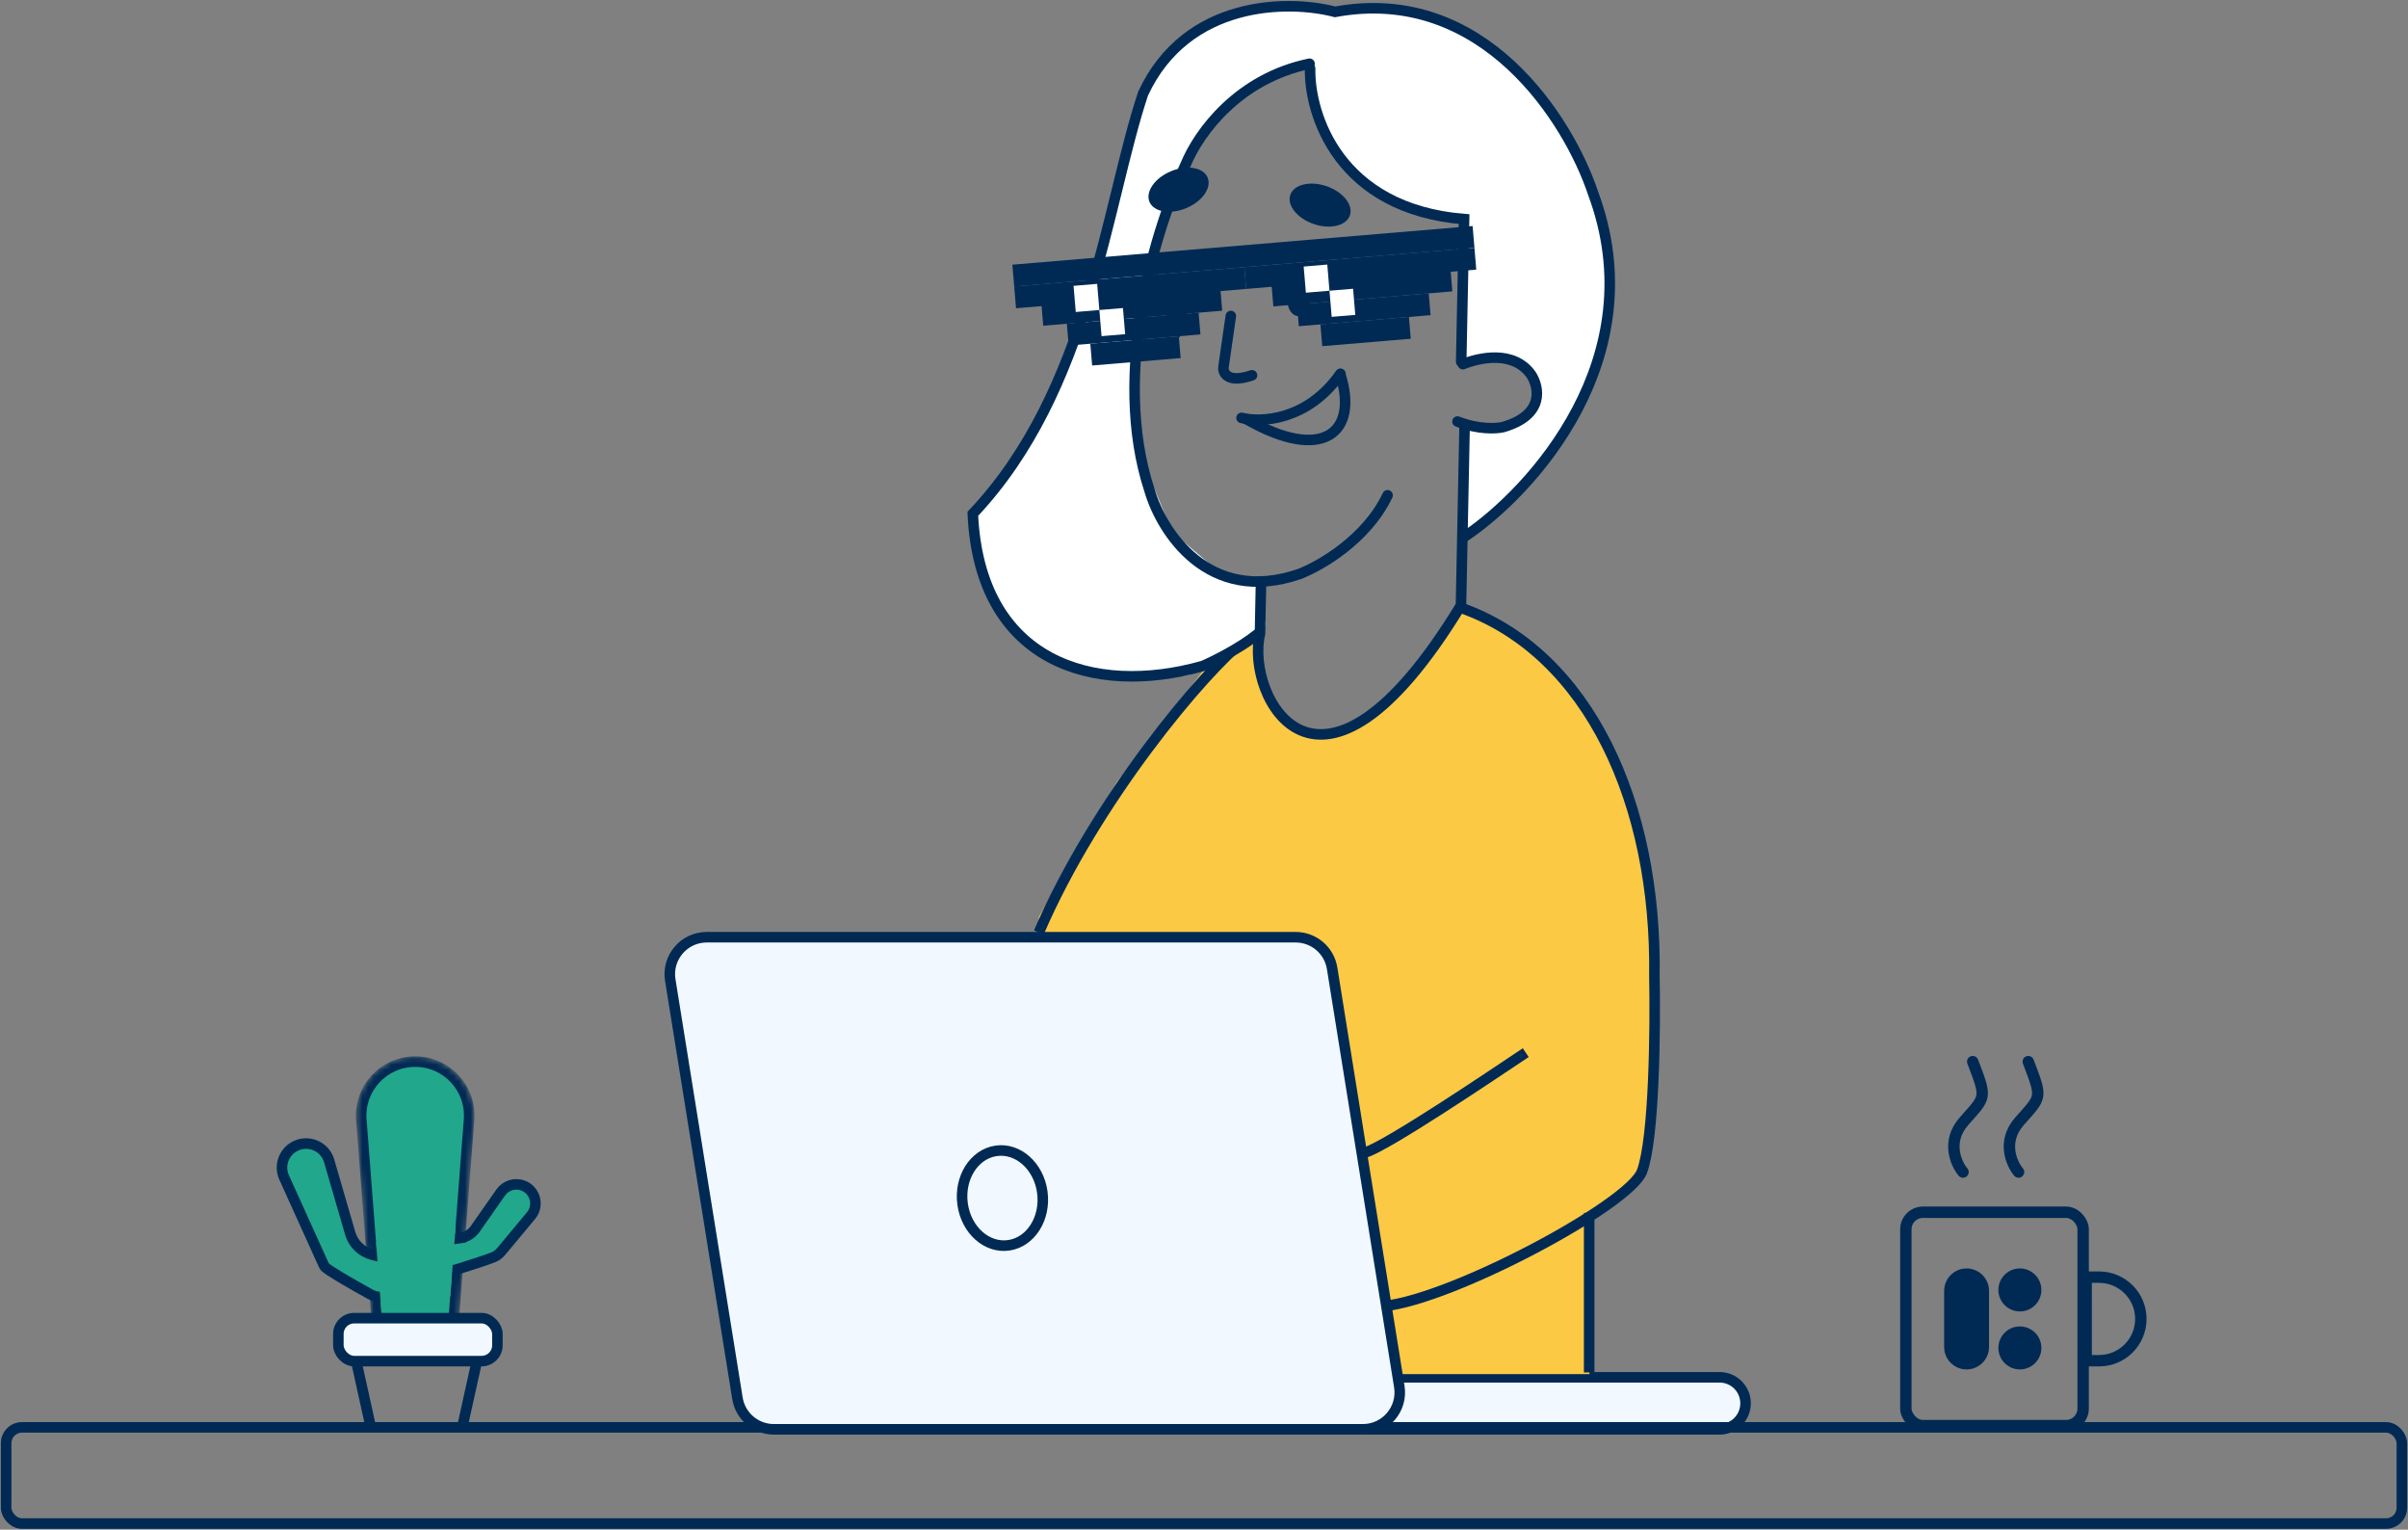
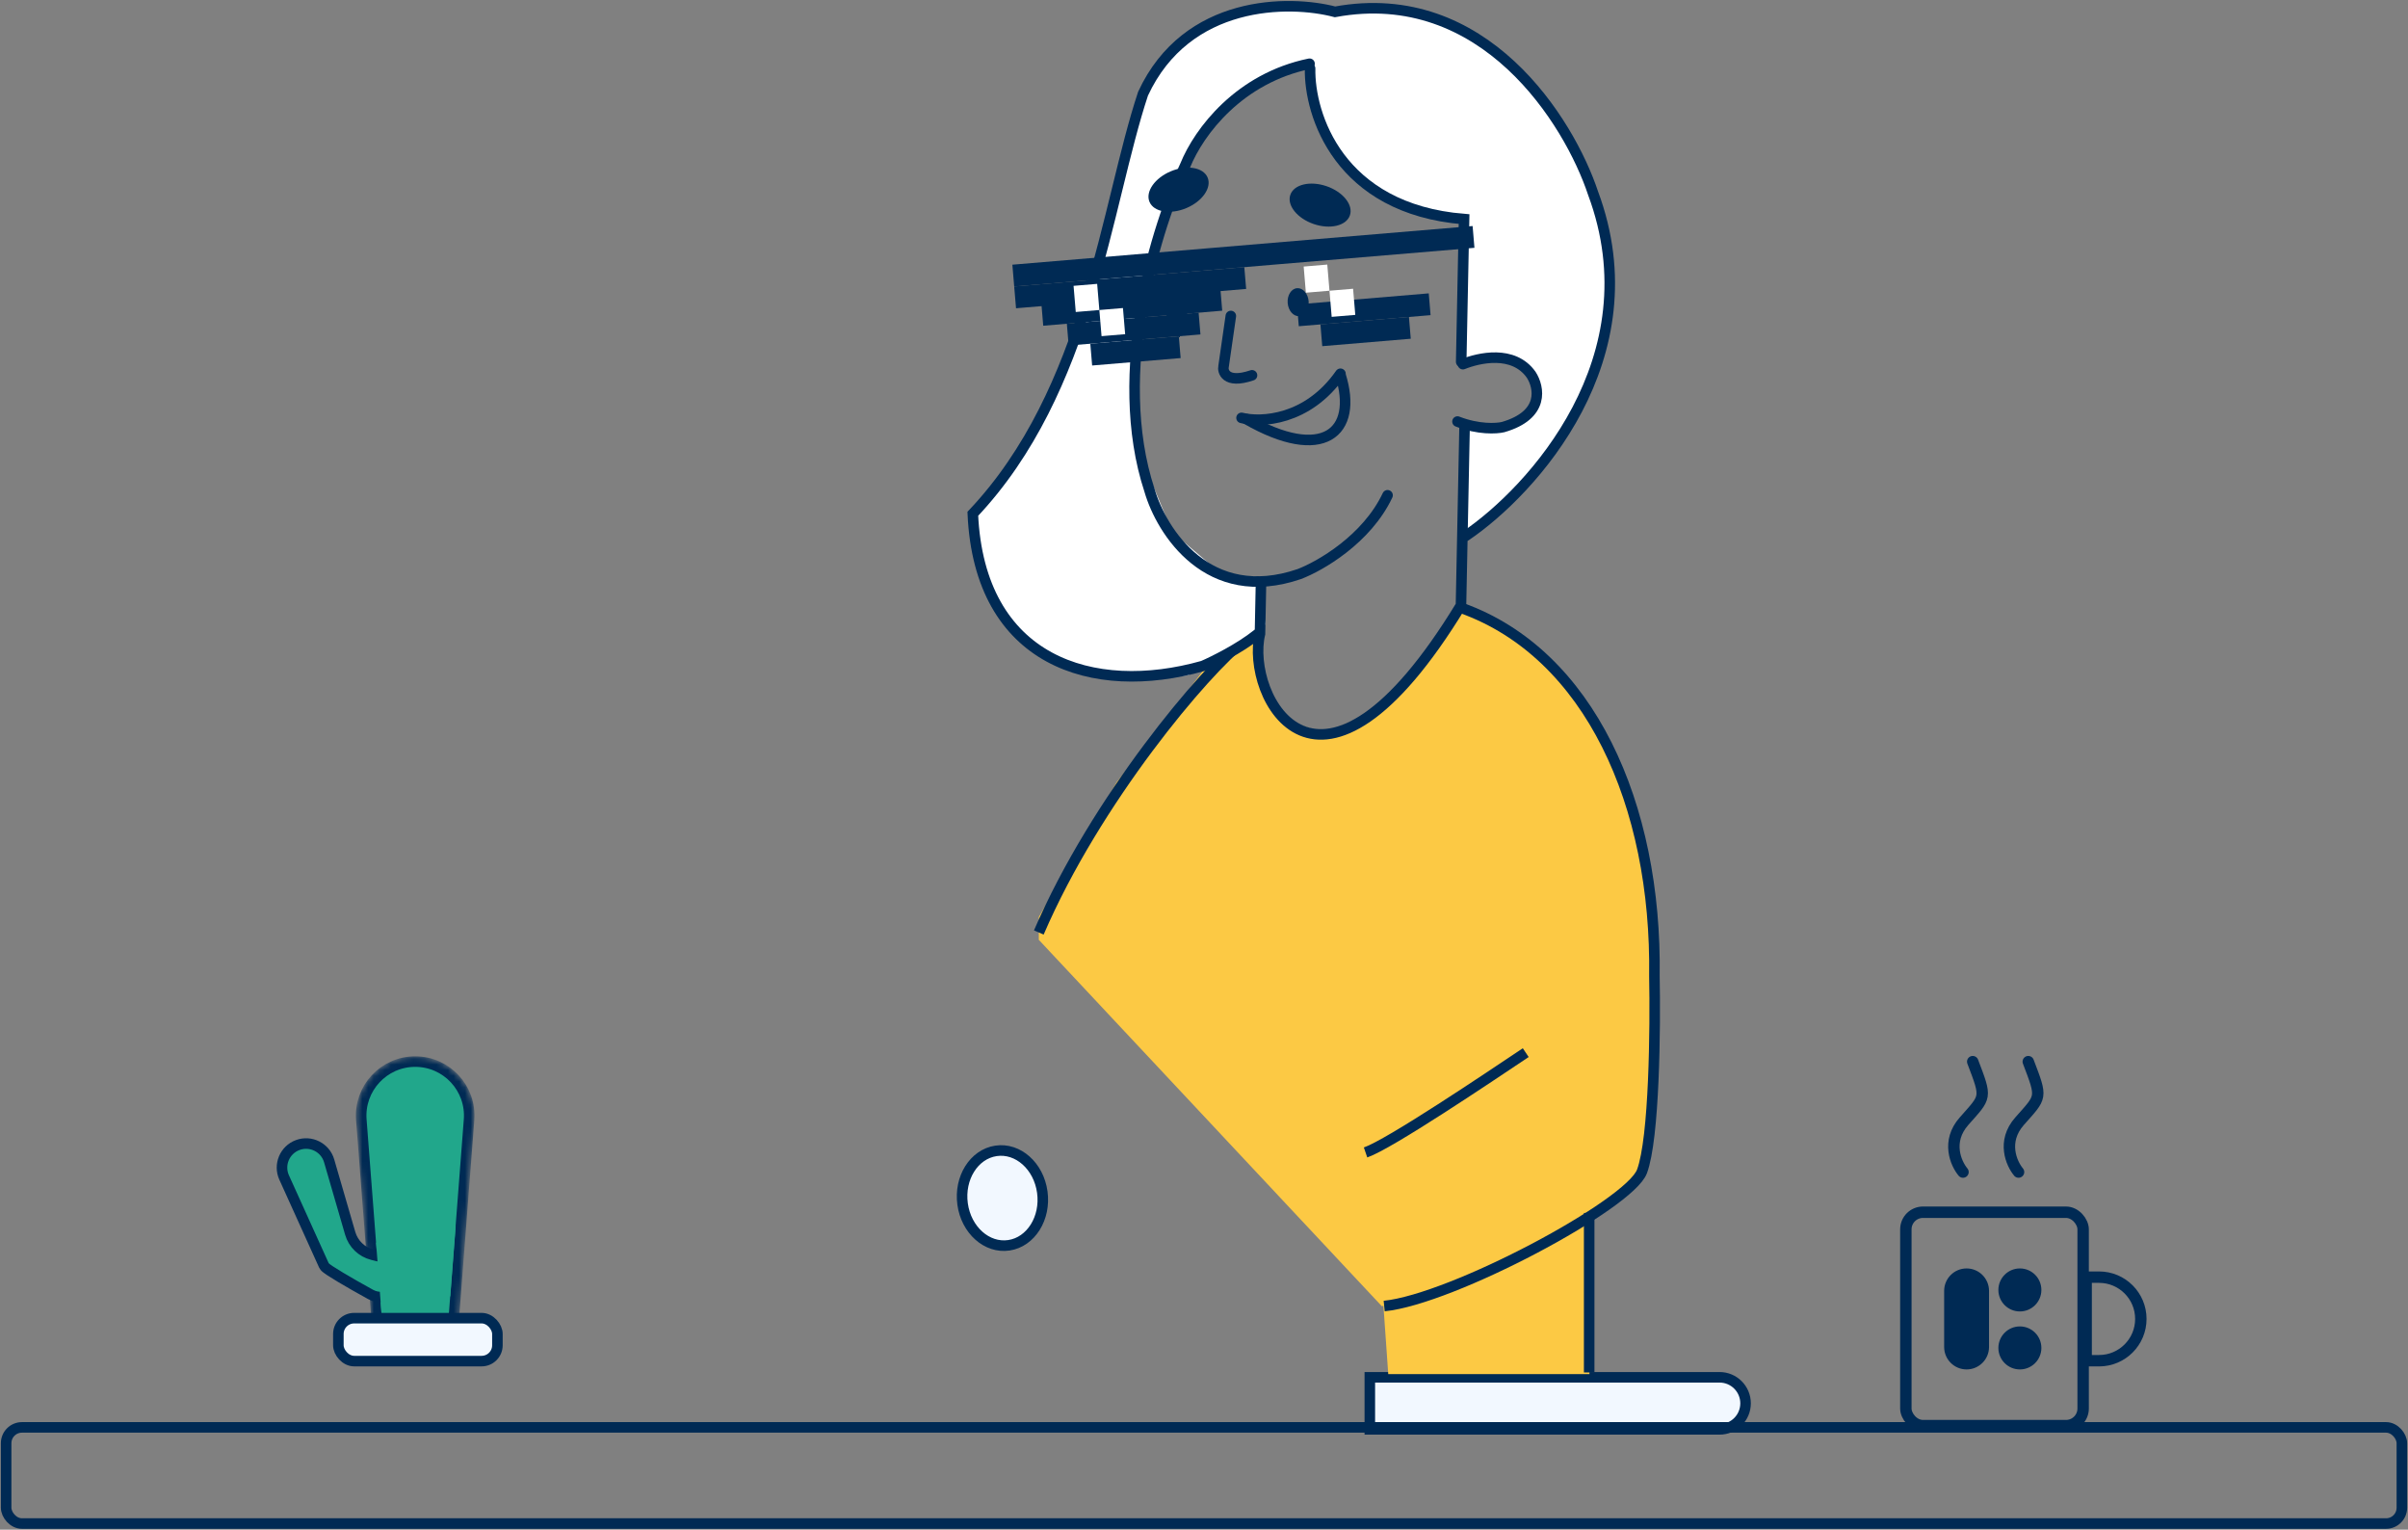
<svg xmlns="http://www.w3.org/2000/svg" width="422" height="268" viewBox="0 0 422 268" fill="none">
  <rect x="0" y="0" width="422" height="268" fill="#808080" stroke="none" />
  <path d="M240.983 241.301H240.059V242.225V249.498V250.422H240.983H301.348C303.867 250.422 305.909 248.38 305.909 245.861C305.909 243.342 303.867 241.301 301.348 241.301H240.983Z" fill="#F2F8FF" stroke="#002A54" stroke-width="1.848" />
  <path d="M278.006 212.428C266.769 216.169 244.093 223.652 243.288 223.652L242.282 226.458L243.288 240.737H278.553L278.006 212.428Z" fill="#FCC944" />
  <path d="M195.691 137.044L182.051 160.671V164.657L242.172 228.854L246.213 227.504L266.927 219.4L281.073 211.299L286.516 206.236C290.153 199.756 290.673 179.796 290.167 171.47L288.652 153.918L285.115 139.741L278.591 125.59L269.453 114.764L261.875 108.688L255.618 107.1L253.792 108.688L250.686 113.346L246.705 119.096L240.512 124.847L232.108 128.385L225.031 126.174L221.439 119.426L219.723 112.019L210.848 117.464L204.785 125.565L195.691 137.044Z" fill="#FCC944" />
  <path d="M218.078 112.143C211.183 117.476 192.066 140.097 182.051 163.37" stroke="#002A54" stroke-width="1.848" />
  <path d="M256.179 106.539C278.495 114.539 290.383 140.891 289.933 171.051C290.114 180.021 289.933 199.415 287.756 205.234C285.578 211.052 254.553 227.604 242.579 228.817M239.313 201.907C243.508 200.469 260.853 188.786 267.385 184.422" stroke="#002A54" stroke-width="1.848" />
  <path d="M278.502 212.506V240.454" stroke="#002A54" stroke-width="1.848" />
  <rect x="1.076" y="250.076" width="419.848" height="16.848" rx="2.772" stroke="#002A54" stroke-width="1.848" />
  <path d="M196.751 28.009C194.212 54.641 178.183 80.444 170.486 90.017C170.311 98.685 174.056 105.932 175.95 108.472C185.751 118.675 201.581 119.272 208.272 118.295L215.874 113.446L221.792 109.396L220.293 101.027L214.459 100.91L205.442 93.223L199.876 79.77L198.613 59.732L203.082 44.814C206.247 20.196 222.075 12.677 229.593 11.995C231.15 34.039 248.231 38.775 256.577 38.388L256.073 63.392C266.129 60.927 268.553 64.756 268.508 66.978C269.654 76.34 260.561 75.156 255.871 73.394L257.118 94.265C289.622 70.239 283.771 40.604 276.783 28.789C265.985 1.889 243.736 -0.227 233.962 2.077C207.384 -3.128 198.08 17.196 196.751 28.009Z" fill="white" />
  <path d="M243.168 86.773C239.525 94.494 231.334 99.194 227.694 100.578C211.719 106.047 203.553 93.109 201.467 85.957C194.602 65.211 202.768 39.333 207.709 28.988C210.136 23.002 217.216 13.691 229.497 11.168" stroke="#002A54" stroke-width="1.848" stroke-linecap="round" />
  <path d="M215.702 55.36L214.421 64.253C214.266 64.892 214.658 67.369 219.413 65.754" stroke="#002A54" stroke-width="1.848" stroke-linecap="round" />
  <ellipse cx="227.502" cy="52.939" rx="1.843" ry="2.457" transform="rotate(-4.349 227.502 52.939)" fill="#002A54" />
  <ellipse cx="206.209" cy="54.703" rx="1.843" ry="2.457" transform="rotate(-4.349 206.209 54.703)" fill="#002A54" />
  <path d="M234.907 65.658C238.137 75.862 231.77 81.087 218.441 73.436" stroke="#002A54" stroke-width="1.848" stroke-linecap="round" />
  <path d="M217.578 73.212C220.955 74.072 229.149 73.73 234.911 65.481" stroke="#002A54" stroke-width="1.848" stroke-linecap="round" />
  <ellipse cx="206.541" cy="33.236" rx="5.521" ry="3.5" transform="rotate(-22.66 206.541 33.236)" fill="#002A54" />
  <ellipse cx="231.348" cy="35.934" rx="5.521" ry="3.5" transform="rotate(19.022 231.348 35.934)" fill="#002A54" />
  <path d="M256.374 63.8C259.112 62.7 265.224 61.25 268.338 65.654C269.755 67.83 270.752 72.711 263.406 74.828C262.269 75.1 259.08 75.287 255.425 73.855" stroke="#002A54" stroke-width="1.848" stroke-linecap="round" />
  <path d="M221.01 101.052L220.809 111.048C218.206 121.831 231.038 147.104 256.036 106.053L256.677 74.255" stroke="#002A54" stroke-width="1.848" />
  <path d="M229.593 11.994C229.43 20.051 234.6 36.61 256.577 38.387L256.073 63.392M256.879 93.882C268.432 86.055 289.94 62.74 279.182 33.84C274.989 21.248 260.074 -2.734 233.962 2.076C225.944 -0.031 207.991 -0.116 200.32 16.407C193.81 36.009 190.933 68.415 170.486 90.016C171.632 115.887 191.518 122.125 210.806 116.677C212.681 115.869 217.212 113.629 220.337 111.13" stroke="#002A54" stroke-width="1.848" stroke-linecap="round" />
-   <path d="M227.068 164.201H123.849C119.868 164.201 116.831 167.764 117.463 171.695L129.236 244.973C129.74 248.109 132.446 250.415 135.623 250.415H238.841C242.823 250.415 245.859 246.852 245.227 242.921L233.454 169.643C232.95 166.507 230.244 164.201 227.068 164.201Z" fill="#F2F8FF" stroke="#002A54" stroke-width="1.848" />
  <ellipse rx="7.061" ry="8.346" transform="matrix(0.989 -0.148 0.136 0.991 175.678 209.901)" fill="#F2F8FF" stroke="#002A54" stroke-width="1.848" />
  <rect x="177.417" y="46.373" width="80.941" height="3.83" transform="rotate(-4.8 177.417 46.373)" fill="#002A54" />
  <rect x="177.737" y="50.19" width="40.47" height="3.83" transform="rotate(-4.8 177.737 50.19)" fill="#002A54" />
  <rect x="182.506" y="53.25" width="31.477" height="3.83" transform="rotate(-4.8 182.506 53.25)" fill="#002A54" />
  <rect x="186.963" y="56.717" width="23.175" height="3.83" transform="rotate(-4.8 186.963 56.717)" fill="#002A54" />
  <rect x="191.076" y="60.219" width="15.566" height="3.83" transform="rotate(-4.8 191.076 60.219)" fill="#002A54" />
  <rect x="188.141" y="50.08" width="4.151" height="4.596" transform="rotate(-4.8 188.141 50.08)" fill="white" />
  <rect x="192.661" y="54.315" width="4.151" height="4.596" transform="rotate(-4.8 192.661 54.315)" fill="white" />
-   <rect x="218.065" y="46.805" width="40.47" height="3.83" transform="rotate(-4.8 218.065 46.805)" fill="#002A54" />
-   <rect x="222.834" y="49.865" width="31.477" height="3.83" transform="rotate(-4.8 222.834 49.865)" fill="#002A54" />
  <rect x="227.292" y="53.336" width="23.175" height="3.83" transform="rotate(-4.8 227.292 53.336)" fill="#002A54" />
  <rect x="231.403" y="56.832" width="15.566" height="3.83" transform="rotate(-4.8 231.403 56.832)" fill="#002A54" />
  <rect x="228.469" y="46.701" width="4.151" height="4.596" transform="rotate(-4.8 228.469 46.701)" fill="white" />
  <rect x="232.991" y="50.934" width="4.151" height="4.596" transform="rotate(-4.8 232.991 50.934)" fill="white" />
  <mask id="mask0_775_8306" style="mask-type:alpha" maskUnits="userSpaceOnUse" x="62" y="185" width="22" height="53">
    <path d="M65.983 230.769L63.322 196.184C62.899 190.685 67.247 185.99 72.763 185.99C78.278 185.99 82.626 190.685 82.203 196.185L79.543 230.769C79.27 234.312 76.316 237.047 72.763 237.047C69.21 237.047 66.255 234.312 65.983 230.769Z" fill="#21A78B" stroke="#002A54" stroke-width="1.848" />
  </mask>
  <g mask="url(#mask0_775_8306)">
    <path d="M65.983 230.769L63.322 196.184C62.899 190.685 67.247 185.99 72.763 185.99C78.278 185.99 82.626 190.685 82.203 196.185L79.543 230.769C79.27 234.312 76.316 237.047 72.763 237.047C69.21 237.047 66.255 234.312 65.983 230.769Z" fill="#21A78B" stroke="#002A54" stroke-width="1.848" />
  </g>
  <path d="M56.752 221.665L49.797 206.302C48.788 204.074 49.882 201.458 52.176 200.61C54.47 199.762 57.002 201.039 57.684 203.387L61.374 216.084C61.912 217.935 63.392 219.361 65.261 219.831L67.023 220.274C68.206 220.571 69.172 221.424 69.612 222.562C70.186 224.043 69.807 225.514 68.825 226.413C67.835 227.319 66.336 227.547 64.927 226.774C63.082 225.763 61.164 224.668 59.686 223.784C58.948 223.342 58.311 222.948 57.845 222.64C57.614 222.487 57.412 222.348 57.258 222.229C57.182 222.171 57.103 222.108 57.034 222.043L57.03 222.039C56.988 222 56.842 221.864 56.752 221.665Z" fill="#21A78B" stroke="#002A54" stroke-width="1.848" />
-   <path d="M80.672 216.901L80.803 217.815L80.672 216.901L78.965 217.146C77.983 217.287 77.153 217.944 76.791 218.868C75.972 220.955 77.857 223.086 80.048 222.407C82.406 221.676 85.257 220.748 86.5 220.256C87.118 220.011 87.562 219.578 87.89 219.185L93.058 212.983C94.537 211.209 93.815 208.507 91.649 207.706C90.224 207.18 88.623 207.68 87.751 208.924L83.292 215.29C82.678 216.166 81.73 216.749 80.672 216.901Z" fill="#21A78B" stroke="#002A54" stroke-width="1.848" />
  <path d="M65.901 217.668L66.848 229.97L70.633 228.314L71.343 220.744L65.901 217.668Z" fill="#21A78B" />
  <path d="M79.86 214.83L78.914 227.132L75.129 225.476L74.419 217.906L79.86 214.83Z" fill="#21A78B" />
-   <path d="M80.952 250.317L83.882 237.068H62.116L65.046 250.317" stroke="#002A54" stroke-width="1.848" />
  <rect x="59.299" y="230.939" width="27.872" height="7.526" rx="2.772" fill="#F2F8FF" stroke="#002A54" stroke-width="1.848" />
  <rect x="334" y="212.381" width="31.069" height="37.389" rx="3" stroke="#002A54" stroke-width="2" />
  <path fill-rule="evenodd" clip-rule="evenodd" d="M357.75 225.997C357.75 228.078 356.063 229.765 353.982 229.765C351.901 229.765 350.214 228.078 350.214 225.997C350.214 223.916 351.901 222.229 353.982 222.229C356.063 222.229 357.75 223.916 357.75 225.997ZM340.711 226.161C340.711 223.989 342.471 222.229 344.643 222.229C346.815 222.229 348.575 223.989 348.575 226.161V235.991C348.575 238.163 346.815 239.923 344.643 239.923C342.471 239.923 340.711 238.163 340.711 235.991V226.161ZM353.982 239.923C356.063 239.923 357.75 238.236 357.75 236.155C357.75 234.074 356.063 232.387 353.982 232.387C351.901 232.387 350.214 234.074 350.214 236.155C350.214 238.236 351.901 239.923 353.982 239.923Z" fill="#002A54" />
  <path d="M366.597 223.756H365.597V224.756V237.395V238.395H366.597H367.861C371.903 238.395 375.181 235.118 375.181 231.075C375.181 227.033 371.904 223.756 367.861 223.756H367.859H367.857H367.854H367.852H367.85H367.847H367.845H367.843H367.84H367.838H367.836H367.833H367.831H367.829H367.826H367.824H367.822H367.819H367.817H367.815H367.812H367.81H367.808H367.805H367.803H367.801H367.798H367.796H367.794H367.791H367.789H367.787H367.784H367.782H367.78H367.777H367.775H367.773H367.77H367.768H367.765H367.763H367.761H367.758H367.756H367.754H367.751H367.749H367.747H367.744H367.742H367.74H367.737H367.735H367.733H367.73H367.728H367.725H367.723H367.721H367.718H367.716H367.714H367.711H367.709H367.707H367.704H367.702H367.7H367.697H367.695H367.692H367.69H367.688H367.685H367.683H367.681H367.678H367.676H367.673H367.671H367.669H367.666H367.664H367.662H367.659H367.657H367.655H367.652H367.65H367.647H367.645H367.643H367.64H367.638H367.635H367.633H367.631H367.628H367.626H367.624H367.621H367.619H367.616H367.614H367.612H367.609H367.607H367.605H367.602H367.6H367.597H367.595H367.593H367.59H367.588H367.585H367.583H367.581H367.578H367.576H367.574H367.571H367.569H367.566H367.564H367.562H367.559H367.557H367.554H367.552H367.55H367.547H367.545H367.542H367.54H367.538H367.535H367.533H367.53H367.528H367.526H367.523H367.521H367.518H367.516H367.514H367.511H367.509H367.506H367.504H367.502H367.499H367.497H367.494H367.492H367.49H367.487H367.485H367.482H367.48H367.477H367.475H367.473H367.47H367.468H367.465H367.463H367.461H367.458H367.456H367.453H367.451H367.448H367.446H367.444H367.441H367.439H367.436H367.434H367.432H367.429H367.427H367.424H367.422H367.419H367.417H367.415H367.412H367.41H367.407H367.405H367.402H367.4H367.398H367.395H367.393H367.39H367.388H367.385H367.383H367.381H367.378H367.376H367.373H367.371H367.368H367.366H367.363H367.361H367.359H367.356H367.354H367.351H367.349H367.346H367.344H367.342H367.339H367.337H367.334H367.332H367.329H367.327H367.324H367.322H367.319H367.317H367.315H367.312H367.31H367.307H367.305H367.302H367.3H367.297H367.295H367.293H367.29H367.288H367.285H367.283H367.28H367.278H367.275H367.273H367.27H367.268H367.266H367.263H367.261H367.258H367.256H367.253H367.251H367.248H367.246H367.243H367.241H367.238H367.236H367.233H367.231H367.229H367.226H367.224H367.221H367.219H367.216H367.214H367.211H367.209H367.206H367.204H367.201H367.199H367.196H367.194H367.191H367.189H367.186H367.184H367.181H367.179H367.177H367.174H367.172H367.169H367.167H367.164H367.162H367.159H367.157H367.154H367.152H367.149H367.147H367.144H367.142H367.139H367.137H367.134H367.132H367.129H367.127H367.124H367.122H367.119H367.117H367.114H367.112H367.109H367.107H367.104H367.102H367.099H367.097H367.094H367.092H367.089H367.087H367.084H367.082H367.079H367.077H367.074H367.072H367.069H367.067H367.064H367.062H367.059H367.057H367.054H367.052H367.049H367.047H367.044H367.042H367.039H367.037H367.034H367.032H367.029H367.027H367.024H367.022H367.019H367.016H367.014H367.011H367.009H367.006H367.004H367.001H366.999H366.996H366.994H366.991H366.989H366.986H366.984H366.981H366.979H366.976H366.974H366.971H366.968H366.966H366.963H366.961H366.958H366.956H366.953H366.951H366.948H366.946H366.943H366.941H366.938H366.936H366.933H366.93H366.928H366.925H366.923H366.92H366.918H366.915H366.913H366.91H366.908H366.905H366.902H366.9H366.897H366.895H366.892H366.89H366.887H366.885H366.882H366.879H366.877H366.874H366.872H366.869H366.867H366.864H366.862H366.859H366.856H366.854H366.851H366.849H366.846H366.844H366.841H366.839H366.836H366.833H366.831H366.828H366.826H366.823H366.821H366.818H366.815H366.813H366.81H366.808H366.805H366.803H366.8H366.797H366.795H366.792H366.79H366.787H366.785H366.782H366.779H366.777H366.774H366.772H366.769H366.766H366.764H366.761H366.759H366.756H366.754H366.751H366.748H366.746H366.743H366.741H366.738H366.735H366.733H366.73H366.728H366.725H366.722H366.72H366.717H366.715H366.712H366.709H366.707H366.704H366.702H366.699H366.696H366.694H366.691H366.689H366.686H366.683H366.681H366.678H366.676H366.673H366.67H366.668H366.665H366.663H366.66H366.657H366.655H366.652H366.65H366.647H366.644H366.642H366.639H366.636H366.634H366.631H366.629H366.626H366.623H366.621H366.618H366.616H366.613H366.61H366.608H366.605H366.602H366.6H366.597Z" stroke="#002A54" stroke-width="2" />
  <path d="M344.013 205.342C342.769 203.85 341.061 199.983 344.183 196.445C348.085 192.022 348.199 192.515 345.718 186" stroke="#002A54" stroke-width="2" stroke-linecap="round" />
  <path d="M353.748 205.342C352.504 203.85 350.795 199.983 353.918 196.445C357.82 192.022 357.933 192.515 355.453 186" stroke="#002A54" stroke-width="2" stroke-linecap="round" />
</svg>